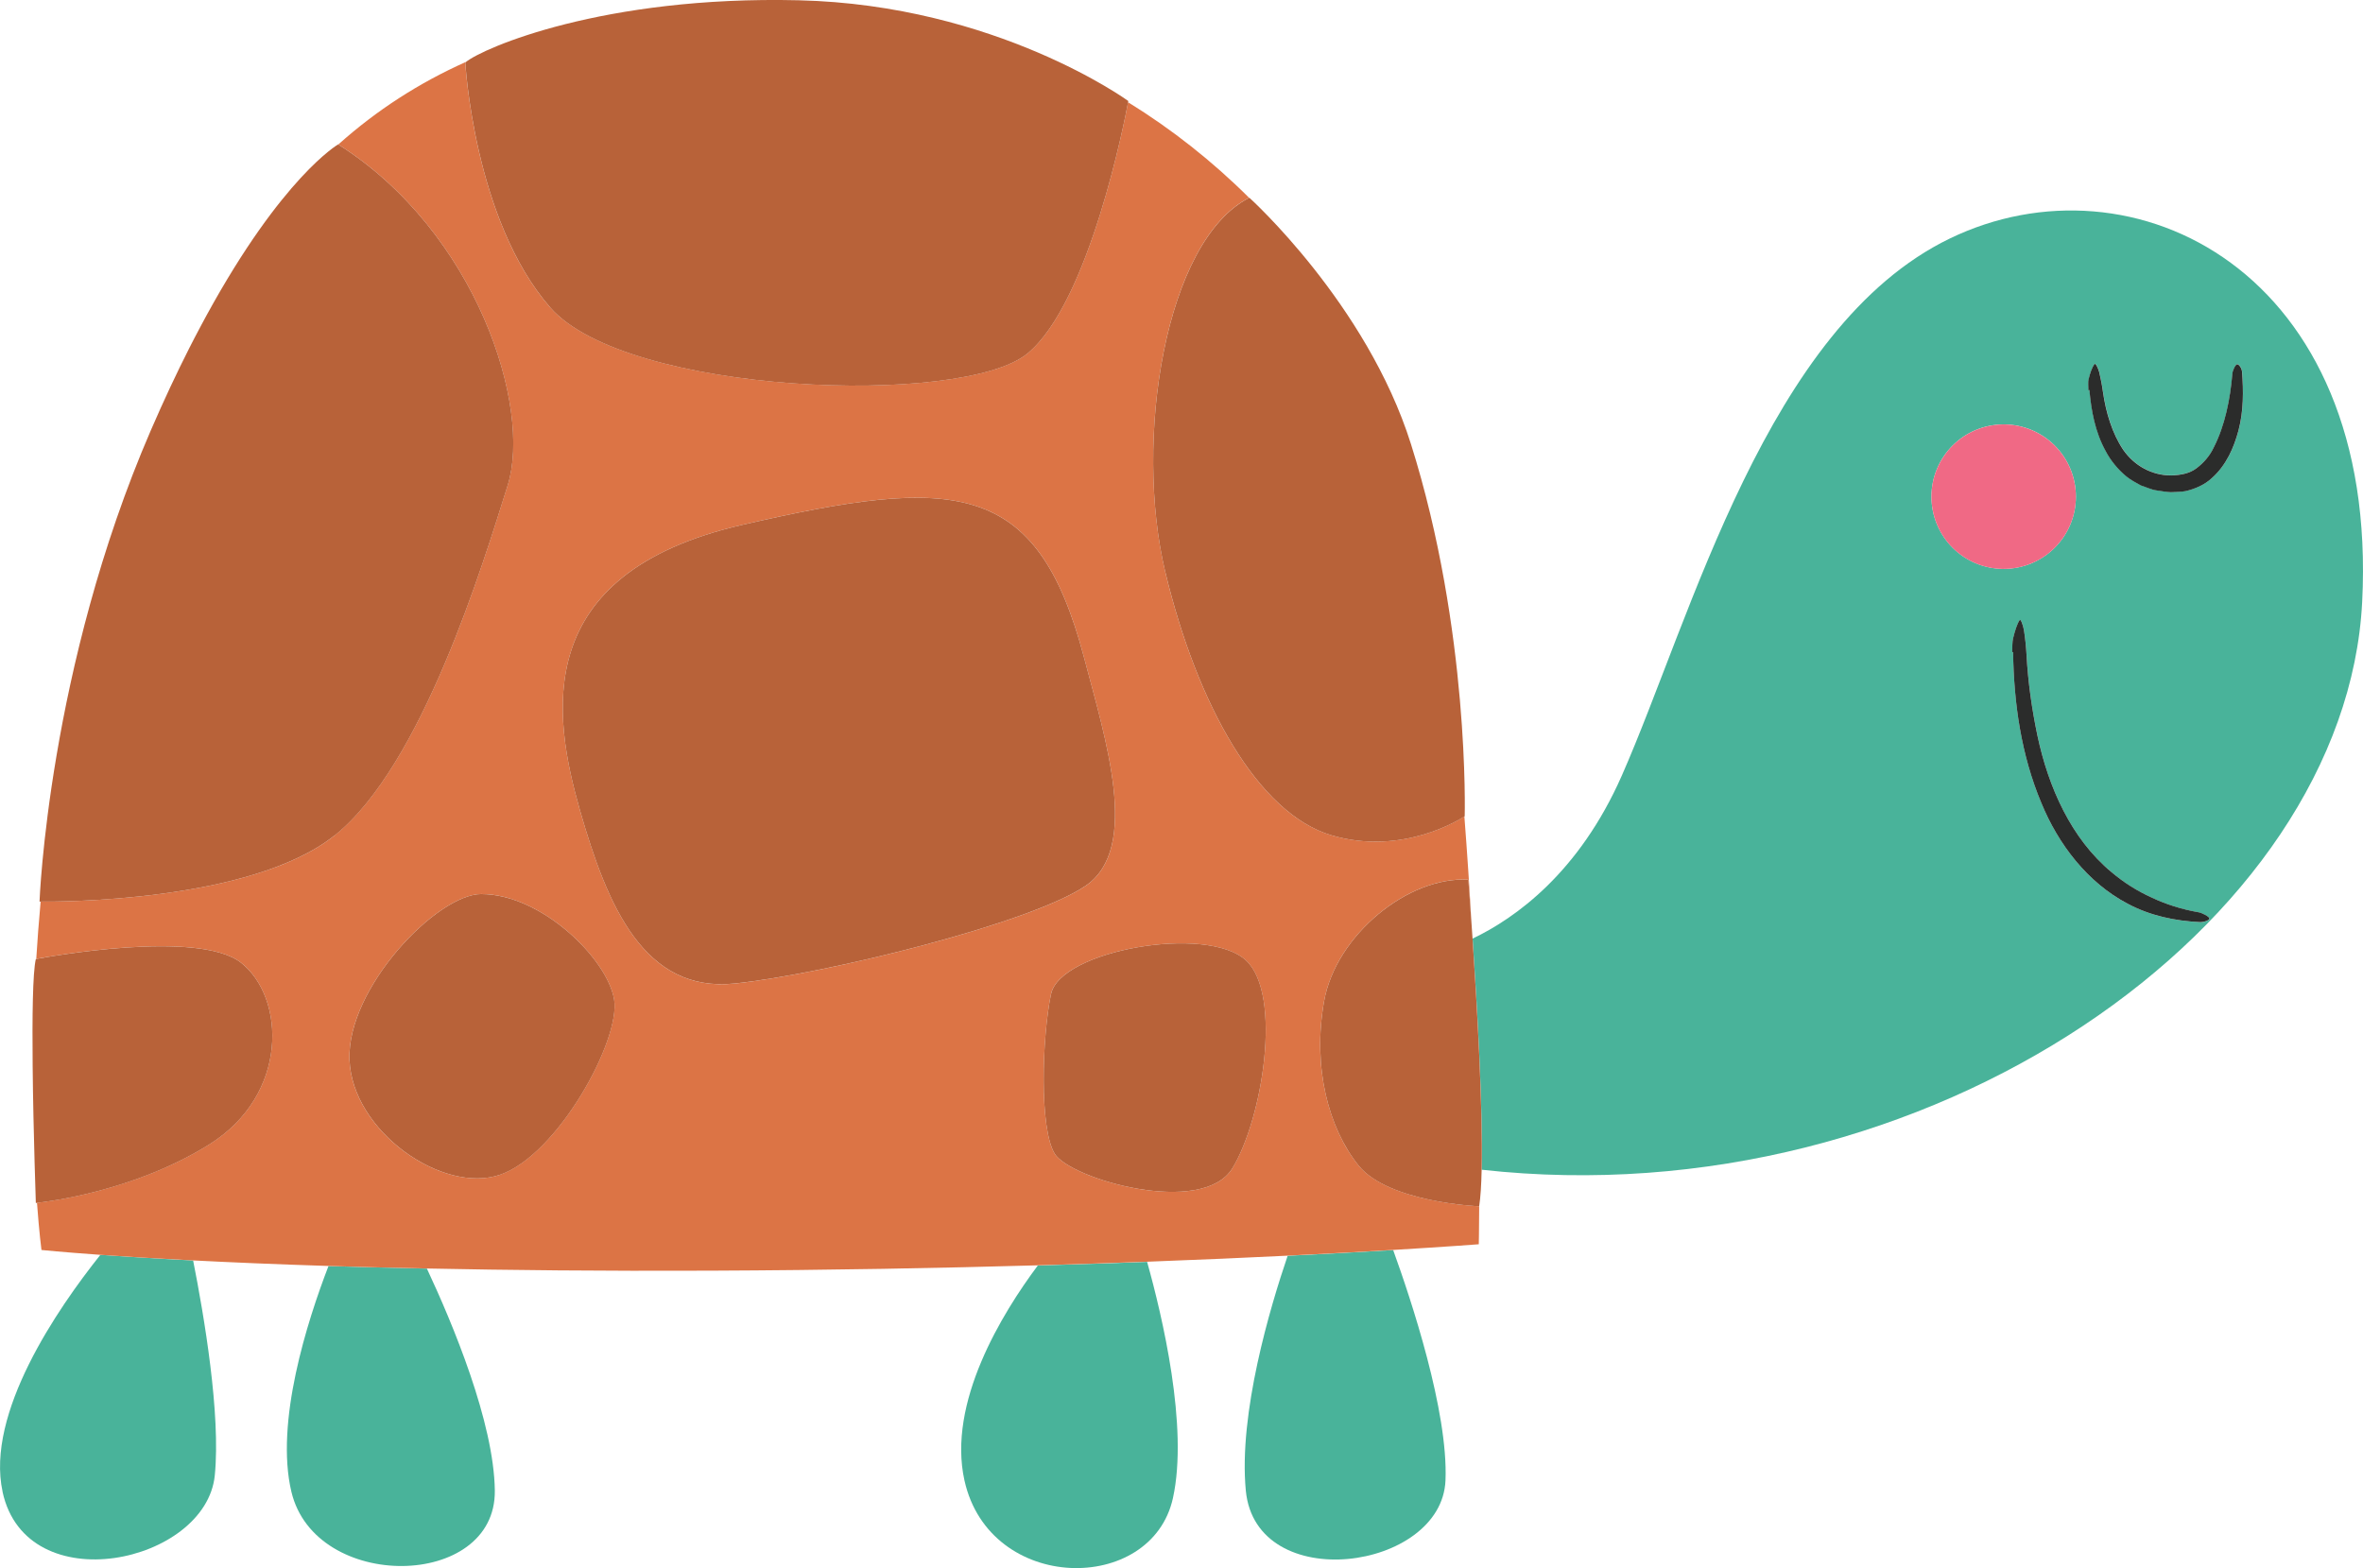
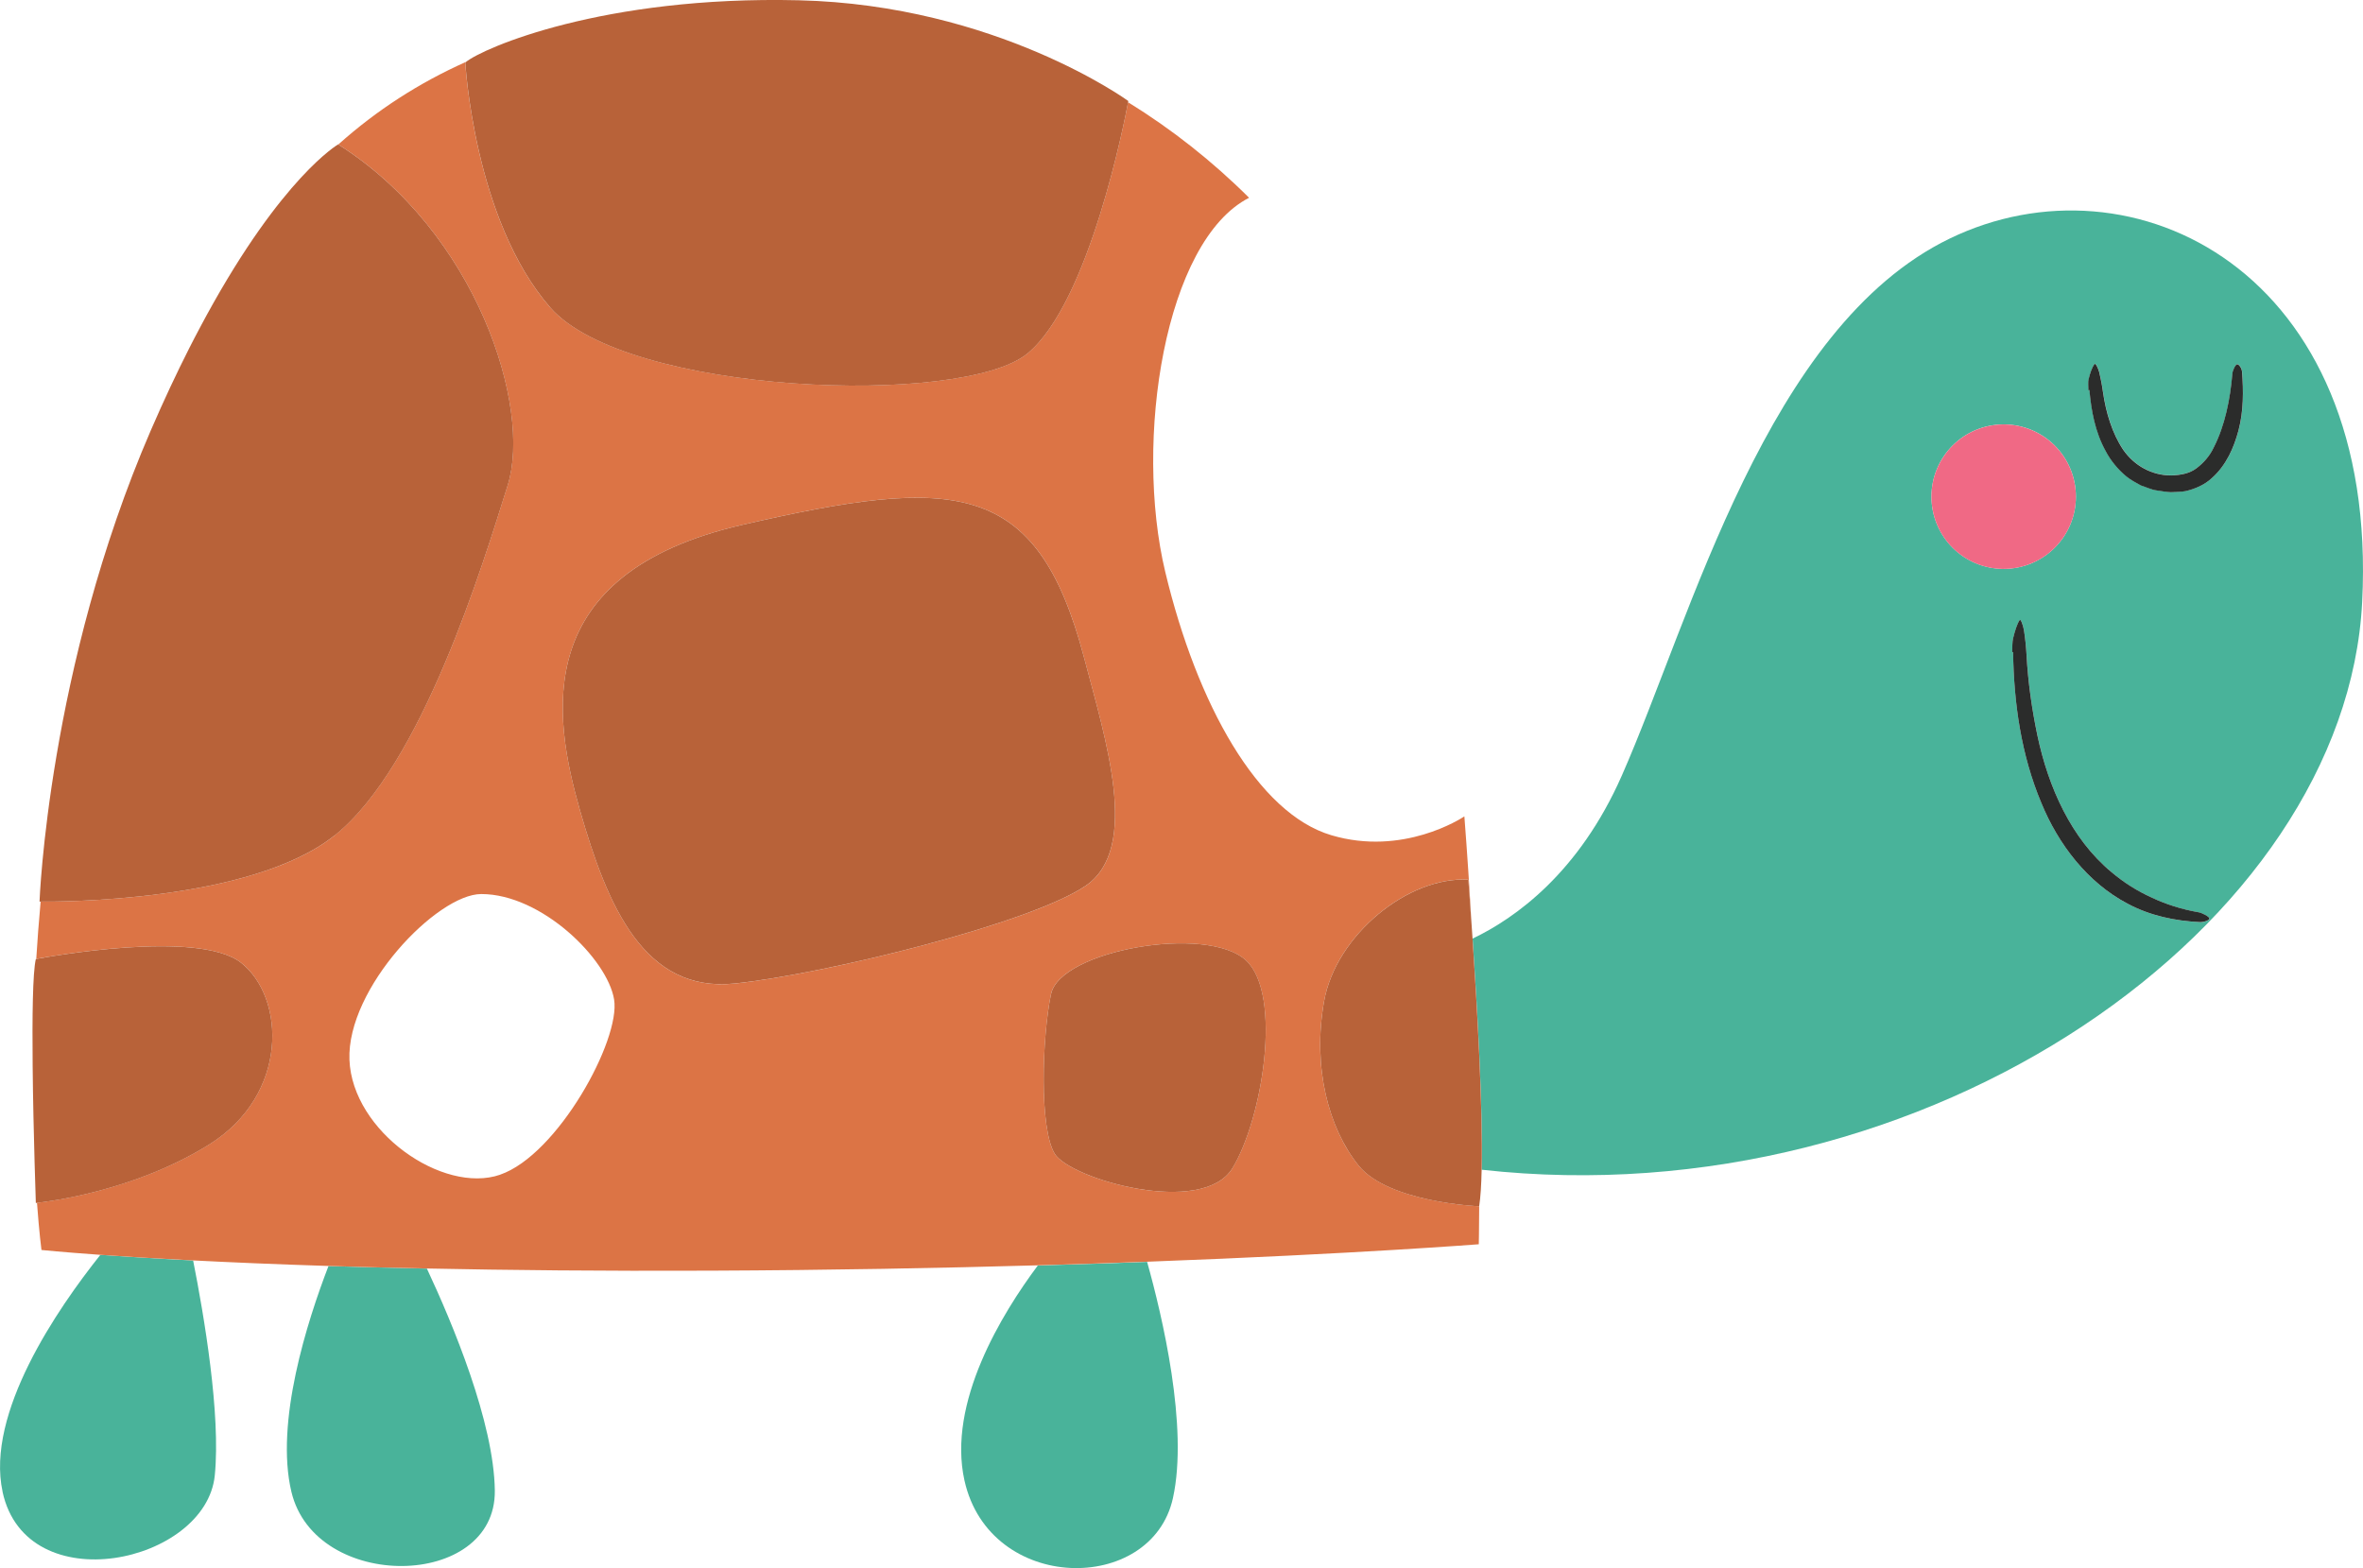
<svg xmlns="http://www.w3.org/2000/svg" id="Layer_3" data-name="Layer 3" viewBox="0 0 511.69 339.57">
  <defs>
    <style>
      .cls-1 {
        fill: #49b39a;
      }

      .cls-1, .cls-2, .cls-3, .cls-4, .cls-5 {
        stroke-width: 0px;
      }

      .cls-2 {
        fill: #2b2c2b;
      }

      .cls-3 {
        fill: #dc7445;
      }

      .cls-4 {
        fill: #b86239;
      }

      .cls-5 {
        fill: #f06985;
      }
    </style>
  </defs>
  <g>
-     <path class="cls-1" d="M269.77,322.78c2.18,22.84,42.42,17.4,43.24-2.18.62-14.95-7.47-39.23-11.33-49.89-6.21.37-13.88.8-22.85,1.24-3.79,11.11-10.65,34.1-9.06,50.83Z" />
    <path class="cls-1" d="M208.85,320.61c5.44,24.47,40.52,24.75,45.14,3.81,3.4-15.41-2.33-39.51-5.59-51.15-7.41.27-15.32.54-23.67.78-7.75,10.38-19.63,29.7-15.88,46.57Z" />
    <path class="cls-1" d="M63.1,323.05c5.17,21.75,44.33,21.21,44.05-.27-.19-14.8-9.15-36.19-14.71-48.06-7.64-.16-14.75-.34-21.31-.55-4.63,12.02-11.6,33.83-8.03,48.88Z" />
    <path class="cls-1" d="M.55,323.05c5.17,23.93,44.05,15.5,45.96-3.54,1.32-13.2-2.33-34.64-4.69-46.55-8.29-.42-14.97-.85-20.09-1.21-9.31,11.68-24.85,34.29-21.17,51.29Z" />
    <path class="cls-1" d="M320.85,253.31c96.72,10.77,187.09-52.96,190.66-122.92,3.67-71.79-49.76-97.9-89.33-78.72-39.57,19.17-55.88,81.99-70.97,116.25-9.31,21.14-23.11,30.93-32.33,35.34.96,14.15,2.27,36.71,1.97,50.05ZM476.28,199.69c-5.21-.26-10.64-1.36-15.54-3.98-8.69-4.56-15.03-12.88-18.69-21.81-4.36-10.37-5.97-21.58-6.12-32.68l-.19.02c.04-1,0-2.23.18-2.97.38-1.54.87-3.19,1.44-3.99.23-.31.75,1.17.93,2.25.25,1.61.45,3.55.56,5.44.32,5.81,1.15,11.59,2.34,17.28,2.39,11.33,7.36,22.4,16.01,29.59,2.63,2.25,5.58,4.12,8.77,5.55,3.15,1.5,6.54,2.54,10.03,3.16.97.17,2.38.97,2.45,1.34.07.38-1.14.87-2.16.81ZM452.3,82.06c.3-1.26.75-2.6,1.29-3.25.22-.25.78.94,1.01,1.79.3,1.27.6,2.78.8,4.25.65,4.5,1.99,8.94,4.37,12.51,2.44,3.52,6.28,5.6,10.49,5.58,1.98-.09,3.9-.41,5.41-1.57,1.49-1.13,2.84-2.61,3.74-4.54,2.37-4.64,3.55-10.33,4.01-15.93.07-.78.66-1.95,1.01-2.02.36-.1,1.03.8,1.09,1.61.31,4.13.35,8.45-.77,12.71-.99,3.69-2.61,7.51-5.79,10.33-1.55,1.44-3.6,2.33-5.68,2.81-1.04.19-2.1.16-3.16.23-1.04-.03-2.04-.25-3.06-.38-1.18-.15-2.29-.72-3.44-1.08-1.06-.57-2.16-1.16-3.1-1.91-1.88-1.54-3.46-3.44-4.54-5.54-2.3-4.16-3.11-8.74-3.52-13.23l-.19.03c0-.82-.12-1.81.05-2.42ZM433.88,91.91c8.64,0,15.64,7,15.64,15.64s-7,15.64-15.64,15.64-15.64-7-15.64-15.64,7-15.64,15.64-15.64Z" />
    <path class="cls-2" d="M452.44,84.45c.41,4.48,1.22,9.06,3.52,13.23,1.09,2.09,2.66,3.99,4.54,5.54.95.75,2.05,1.34,3.1,1.91,1.15.36,2.26.93,3.44,1.08,1.02.13,2.02.35,3.06.38,1.05-.07,2.11-.04,3.16-.23,2.08-.48,4.13-1.37,5.68-2.81,3.18-2.82,4.8-6.64,5.79-10.33,1.12-4.26,1.08-8.58.77-12.71-.06-.81-.73-1.71-1.09-1.61-.35.07-.94,1.24-1.01,2.02-.46,5.59-1.64,11.29-4.01,15.93-.9,1.93-2.25,3.41-3.74,4.54-1.51,1.16-3.42,1.48-5.41,1.57-4.21.02-8.05-2.06-10.49-5.58-2.38-3.57-3.72-8.01-4.37-12.51-.2-1.47-.5-2.98-.8-4.25-.23-.85-.78-2.03-1.01-1.79-.54.65-.99,1.99-1.29,3.25-.17.61-.05,1.6-.05,2.42l.19-.03Z" />
    <circle class="cls-5" cx="433.88" cy="107.54" r="15.64" transform="translate(-13.1 102.56) rotate(-13.28)" />
    <path class="cls-2" d="M475.99,197.54c-3.49-.62-6.88-1.66-10.03-3.16-3.18-1.43-6.13-3.3-8.77-5.55-8.65-7.19-13.62-18.27-16.01-29.59-1.19-5.68-2.02-11.46-2.34-17.28-.1-1.89-.31-3.83-.56-5.44-.18-1.08-.7-2.56-.93-2.25-.57.8-1.06,2.45-1.44,3.99-.18.74-.15,1.97-.18,2.97l.19-.02c.16,11.1,1.76,22.31,6.12,32.68,3.66,8.93,10,17.25,18.69,21.81,4.9,2.63,10.33,3.72,15.54,3.98,1.02.06,2.23-.43,2.16-.81-.07-.37-1.48-1.17-2.45-1.34Z" />
-     <path class="cls-3" d="M320.3,261.22c-.11,0-19.65-.81-26.12-8.84-6.48-8.05-10.02-21.22-7.46-35.56,2.55-14.34,18.27-27.11,31.23-26.32,0,0,.28,3.51.66,8.98-.4-7.21-.9-14.81-1.51-22.69-.64.43-13.31,8.68-28.81,4.08-15.91-4.71-29.07-28.29-35.95-56.97-6.87-28.65-.08-71.77,18.14-81.07-7.95-7.92-16.75-14.86-26.2-20.69-.65,3.5-8.32,43.27-21.77,54.39-14.07,11.63-86.88,8.97-103.4-9.99-16.52-18.97-18.36-53.03-18.36-53.03.03-.03.11-.07.14-.1-10.1,4.52-19.27,10.4-27.63,17.88,29.95,18.98,41.97,56.88,36.67,73.8-5.3,16.93-18.56,60.78-37.53,75.87-18.21,14.49-60.28,14.32-63.6,14.28-.39,4.26-.7,8.41-.95,12.42,1.99-.38,35.07-6.48,44.36.83,9.59,7.55,10.4,28.55-6.93,39.36-16.22,10.11-34.93,12.37-37.27,12.62.48,6.55.97,10.22.97,10.22,0,0,4.21.44,12.75,1.05,5.12.37,11.8.79,20.09,1.21,8.19.42,17.94.84,29.31,1.2,6.56.21,13.68.4,21.31.55,17.57.36,37.96.57,61.35.47,26.04-.11,49.9-.56,70.95-1.16,8.35-.24,16.26-.5,23.67-.78,11.32-.42,21.52-.87,30.42-1.31,8.97-.44,16.64-.87,22.85-1.24,11.99-.72,18.54-1.23,18.54-1.23,0,0,.07-2.95.09-8.26ZM108.3,254.39c-12.44,4.28-32.02-9.38-32.63-24.88-.61-15.5,18.97-35.9,28.55-35.9,13.06,0,27.33,14.07,28.76,22.84,1.43,8.77-12.24,33.65-24.68,37.93ZM125.64,175.66c-5.91-20.6-11.01-51.4,35.08-62,46.09-10.61,63.84-9.99,74.03,28.76,4.62,17.56,12.24,41.2.41,49.36-11.83,8.16-56.49,19.17-76.07,21.21-19.58,2.04-27.53-16.72-33.45-37.32ZM266.88,252.97c-6.48,10.61-35.16,2.36-38.5-3.14-3.34-5.5-2.75-25.14-.79-34.57,1.96-9.43,33.79-15.13,42.23-7.27,7.94,7.38,3.54,34.38-2.95,44.98Z" />
+     <path class="cls-3" d="M320.3,261.22c-.11,0-19.65-.81-26.12-8.84-6.48-8.05-10.02-21.22-7.46-35.56,2.55-14.34,18.27-27.11,31.23-26.32,0,0,.28,3.51.66,8.98-.4-7.21-.9-14.81-1.51-22.69-.64.43-13.31,8.68-28.81,4.08-15.91-4.71-29.07-28.29-35.95-56.97-6.87-28.65-.08-71.77,18.14-81.07-7.95-7.92-16.75-14.86-26.2-20.69-.65,3.5-8.32,43.27-21.77,54.39-14.07,11.63-86.88,8.97-103.4-9.99-16.52-18.97-18.36-53.03-18.36-53.03.03-.03.11-.07.14-.1-10.1,4.52-19.27,10.4-27.63,17.88,29.95,18.98,41.97,56.88,36.67,73.8-5.3,16.93-18.56,60.78-37.53,75.87-18.21,14.49-60.28,14.32-63.6,14.28-.39,4.26-.7,8.41-.95,12.42,1.99-.38,35.07-6.48,44.36.83,9.59,7.55,10.4,28.55-6.93,39.36-16.22,10.11-34.93,12.37-37.27,12.62.48,6.55.97,10.22.97,10.22,0,0,4.21.44,12.75,1.05,5.12.37,11.8.79,20.09,1.21,8.19.42,17.94.84,29.31,1.2,6.56.21,13.68.4,21.31.55,17.57.36,37.96.57,61.35.47,26.04-.11,49.9-.56,70.95-1.16,8.35-.24,16.26-.5,23.67-.78,11.32-.42,21.52-.87,30.42-1.31,8.97-.44,16.64-.87,22.85-1.24,11.99-.72,18.54-1.23,18.54-1.23,0,0,.07-2.95.09-8.26ZM108.3,254.39c-12.44,4.28-32.02-9.38-32.63-24.88-.61-15.5,18.97-35.9,28.55-35.9,13.06,0,27.33,14.07,28.76,22.84,1.43,8.77-12.24,33.65-24.68,37.93ZM125.64,175.66c-5.91-20.6-11.01-51.4,35.08-62,46.09-10.61,63.84-9.99,74.03,28.76,4.62,17.56,12.24,41.2.41,49.36-11.83,8.16-56.49,19.17-76.07,21.21-19.58,2.04-27.53-16.72-33.45-37.32ZM266.88,252.97c-6.48,10.61-35.16,2.36-38.5-3.14-3.34-5.5-2.75-25.14-.79-34.57,1.96-9.43,33.79-15.13,42.23-7.27,7.94,7.38,3.54,34.38-2.95,44.98" />
    <path class="cls-3" d="M40.99,75.41c.39-.76.77-1.5,1.15-2.24-.39.75-.77,1.48-1.15,2.24Z" />
-     <path class="cls-3" d="M43.62,70.36c.37-.68.73-1.38,1.1-2.04-.37.67-.73,1.36-1.1,2.04Z" />
    <path class="cls-4" d="M286.72,216.83c-2.55,14.34.98,27.5,7.46,35.56,6.46,8.03,26.01,8.83,26.12,8.84h0c.3-1.9.47-4.63.54-7.91.3-13.34-1.02-35.9-1.97-50.05-.09-1.33-.18-2.61-.26-3.78-.38-5.47-.66-8.98-.66-8.98-12.97-.79-28.68,11.98-31.23,26.32Z" />
    <path class="cls-4" d="M227.59,215.26c-1.96,9.43-2.55,29.07.79,34.57,3.34,5.5,32.02,13.75,38.5,3.14,6.48-10.61,10.88-37.6,2.95-44.98-8.45-7.86-40.27-2.16-42.23,7.27Z" />
-     <path class="cls-4" d="M252.35,123.91c6.88,28.68,20.04,52.25,35.95,56.97,15.5,4.59,28.17-3.66,28.81-4.08.02-.01.06-.04.06-.04,0,0,1.12-40.16-11.65-80.63-9.59-30.4-34.98-53.31-34.98-53.31-.02,0-.04.02-.06.03-18.22,9.3-25.01,52.42-18.14,81.07Z" />
    <path class="cls-4" d="M234.75,142.42c-10.2-38.75-27.94-39.36-74.03-28.76-46.09,10.61-40.99,41.4-35.08,62,5.91,20.6,13.87,39.36,33.45,37.32,19.58-2.04,64.24-13.05,76.07-21.21,11.83-8.16,4.21-31.8-.41-49.36Z" />
-     <path class="cls-4" d="M104.23,193.61c-9.59,0-29.16,20.4-28.55,35.9.61,15.5,20.19,29.16,32.63,24.88,12.44-4.28,26.11-29.16,24.68-37.93-1.43-8.77-15.7-22.84-28.76-22.84Z" />
    <path class="cls-4" d="M52.22,208.5c-9.3-7.32-42.38-1.21-44.36-.83-.06.01-.1.02-.1.02-.69,2.91-.79,12.69-.69,23.06.07,7.47.26,15.23.42,20.96.15,5.26.27,8.8.27,8.8,0,0,.09,0,.25-.03,2.35-.25,21.06-2.51,37.27-12.62,17.34-10.81,16.52-31.82,6.93-39.36Z" />
    <path class="cls-4" d="M72.41,180.97c18.97-15.09,32.22-58.94,37.53-75.87,5.3-16.92-6.72-54.82-36.67-73.8-.02-.01-.03-.02-.05-.03,0,0-12.08,6.98-28.51,37.05-.36.66-.73,1.36-1.1,2.04-.49.92-.98,1.85-1.48,2.8-.38.74-.77,1.48-1.15,2.24-2.7,5.33-5.49,11.25-8.35,17.86-22.23,51.4-24.07,101.98-24.07,101.98,0,0,.1,0,.23,0,3.32.04,45.39.21,63.6-14.28Z" />
    <path class="cls-4" d="M119.11,66.55c16.52,18.97,89.33,21.62,103.4,9.99,13.45-11.11,21.12-50.89,21.77-54.39.03-.16.05-.27.05-.27,0,0-28.55-20.8-71.38-21.82-42.39-1.01-68.36,10.35-72.05,13.36-.04.03-.11.07-.14.1,0,0,1.84,34.06,18.36,53.03Z" />
  </g>
  <path class="cls-1" d="M2.96-37.08c-1.53-19.71-10.97-37.63-22.26-52.42-7.05,2.9-16.27,2.86-22.79-.19-10.94-5.13-8.89-18.81-3.67-27.57-10.14-8.75-17.81-13.73-17.81-13.73-85.36,6.64-114.64,68.98-114.64,68.98,23.42,6.45,68.65-11.96,68.65-11.96C-141.64-40.22-122.76.15-122.76.15c33.02-18.78,42.79-58.58,42.79-58.58C-74.55-17.82-44.98,11.3-44.98,11.3c21.74-40.56,6.28-83.48,6.28-83.48C-19-41.76,2.96-37.08,2.96-37.08Z" />
</svg>